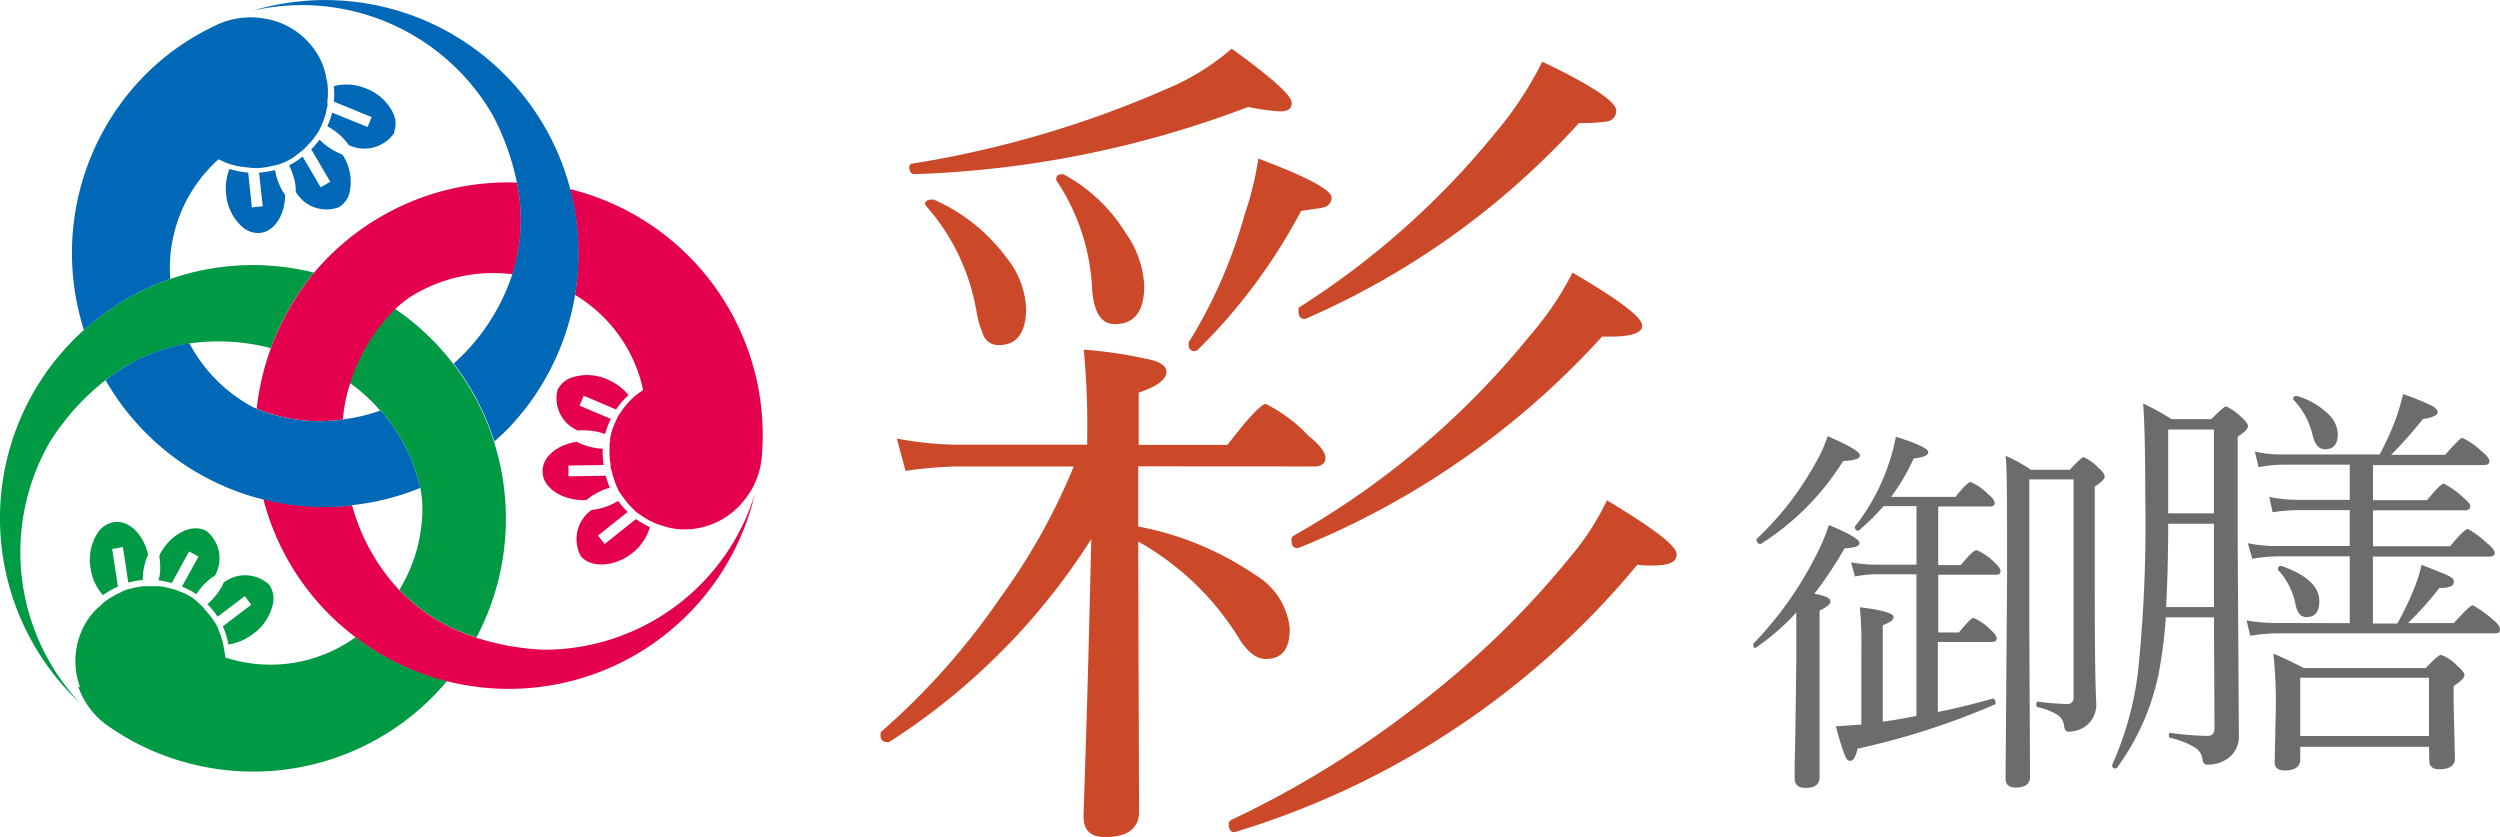
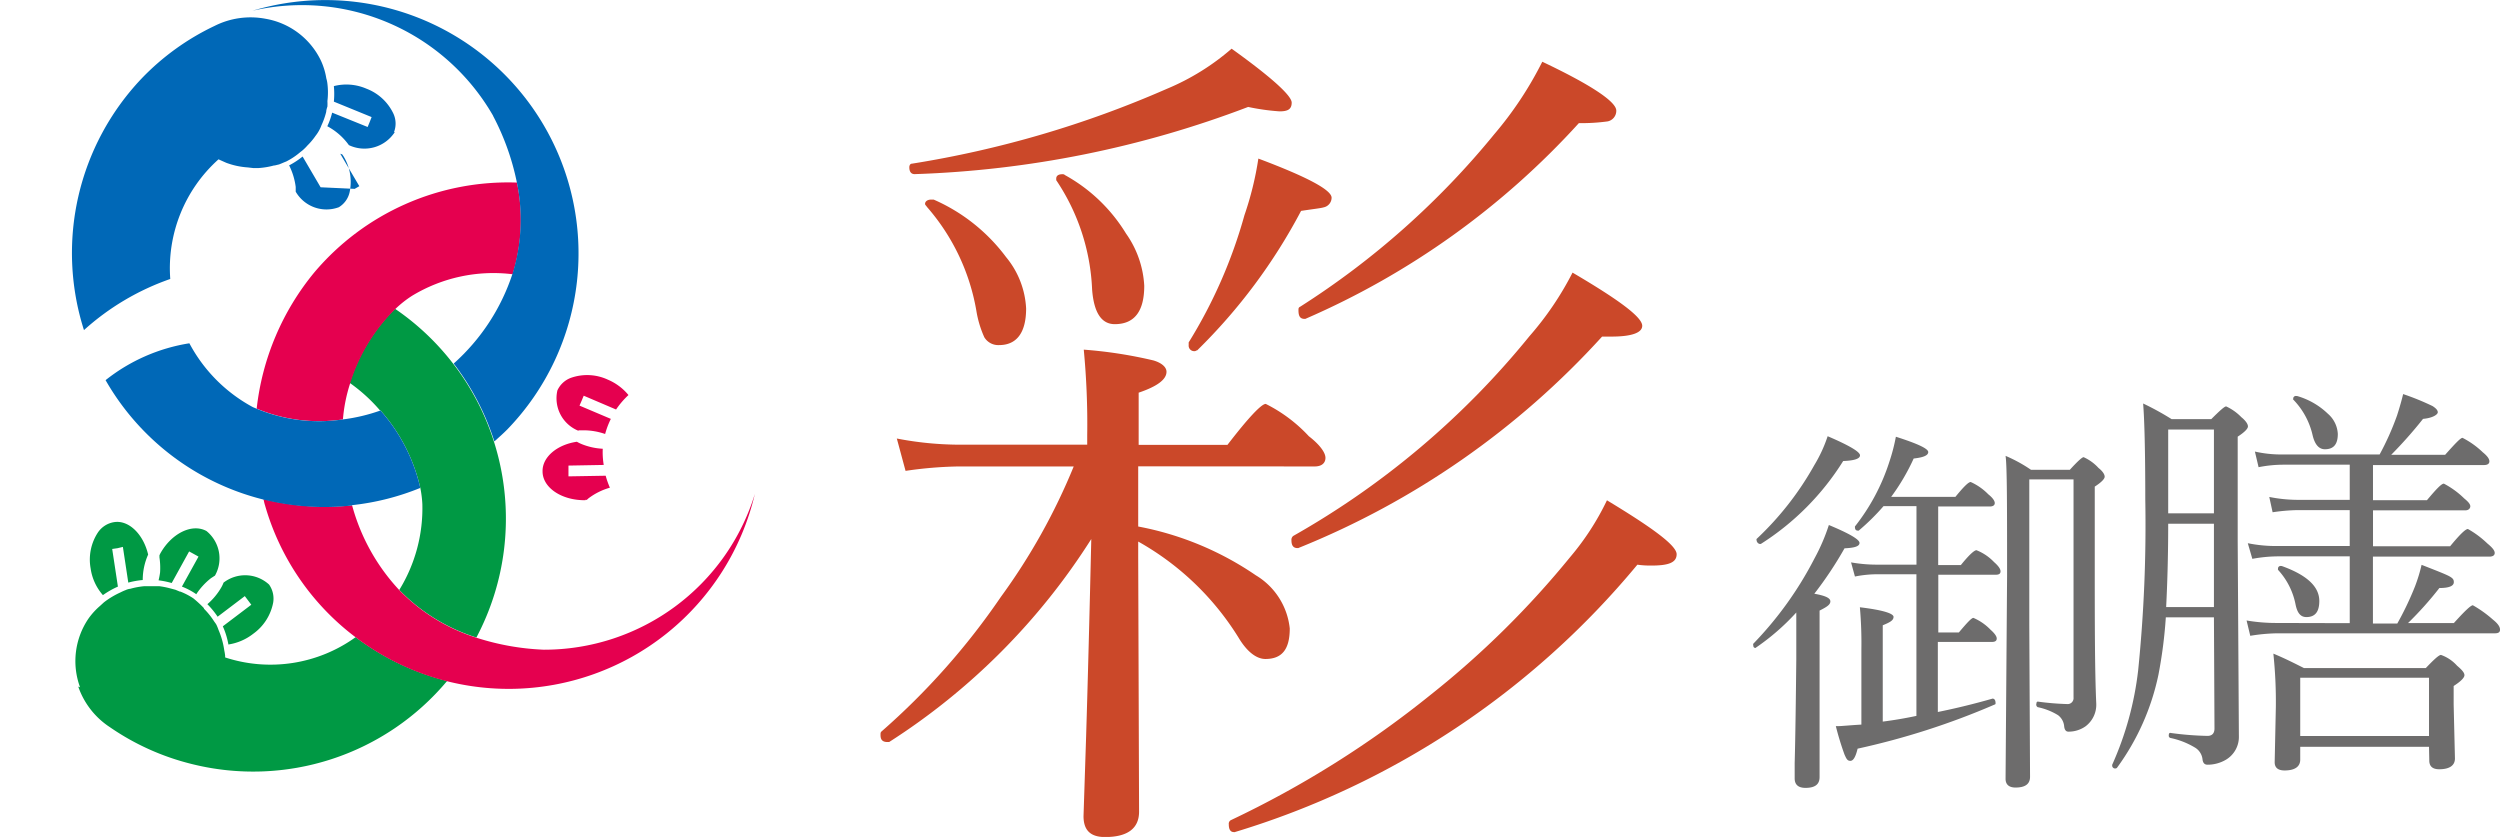
<svg xmlns="http://www.w3.org/2000/svg" width="135.615" height="45.401">
  <path data-name="パス 1832" d="M12.383 34.962a2.891 2.891 0 001.357-.585 2.7 2.7 0 001.078-1.684 1.323 1.323 0 00-.222-.983 1.919 1.919 0 00-2.469-.105 1.759 1.759 0 01-.111.24 3.512 3.512 0 01-.767.93 4.429 4.429 0 01.556.679l1.475-1.118.176.234.176.234-1.545 1.17a4.185 4.185 0 01.3.971" fill="#094" />
  <path data-name="パス 1833" d="M6.666 29.667l.293 1.937a4.5 4.5 0 01.784-.14 3.37 3.37 0 01.293-1.381c-.263-1.123-1.071-1.9-1.872-1.755a1.311 1.311 0 00-.848.55 2.68 2.68 0 00-.4 1.954 2.779 2.779 0 00.667 1.451 4.521 4.521 0 01.813-.462l-.31-2.042.287-.041" fill="#094" />
  <path data-name="パス 1834" d="M9.317 31.622l.942-1.709.257.14.252.14-.9 1.627a3.728 3.728 0 01.731.38l.047.035a3.622 3.622 0 01.8-.872l.216-.14a1.906 1.906 0 00-.462-2.417c-.778-.427-1.9.123-2.51 1.229l-.041.088v.111a3.8 3.8 0 01.035.813 3.762 3.762 0 01-.082.433 4.815 4.815 0 01.69.14" fill="#094" />
  <path data-name="パス 1835" d="M4.244 37.244a4.312 4.312 0 001.714 2.2 13.493 13.493 0 004.441 2 13.715 13.715 0 0013.856-4.505 13.809 13.809 0 01-4.962-2.376 7.9 7.9 0 01-7.08 1.1v-.094a2.654 2.654 0 00-.047-.287 4.325 4.325 0 00-.31-1.106 2.706 2.706 0 00-.111-.275c-.041-.082-.105-.152-.152-.228a4.021 4.021 0 00-.532-.655v-.031a6.01 6.01 0 00-.527-.491l-.041-.035a3.7 3.7 0 00-.708-.369h-.029l-.24-.1-.287-.076a4.383 4.383 0 00-.585-.117h-.819a4.093 4.093 0 00-.755.14.77.77 0 00-.252.07 2.815 2.815 0 00-.275.123 4.494 4.494 0 00-.907.544l-.211.193a3.82 3.82 0 00-.62.679 4.1 4.1 0 00-.462 3.733" fill="#094" />
  <path data-name="パス 1836" d="M20.641 22.266a9.543 9.543 0 012.159 4.2 5.883 5.883 0 01.111.884 8.449 8.449 0 01-1.252 4.652 10.023 10.023 0 004.184 2.58 13.783 13.783 0 00-4.418-17.834 9.783 9.783 0 00-2.457 4.02 8.958 8.958 0 011.65 1.5" fill="#094" />
-   <path data-name="パス 1837" d="M4.308 38.099a11.962 11.962 0 01-1.586-14.154 13.224 13.224 0 013.008-3.329 9.818 9.818 0 014.546-1.984 11.063 11.063 0 014.418.257 13.814 13.814 0 012.34-4.1 13.645 13.645 0 00-7.811.351 13.738 13.738 0 00-4.909 22.972" fill="#094" />
  <path data-name="パス 1838" d="M31.393 23.342h.263a3.634 3.634 0 011.17.2 4.451 4.451 0 01.31-.819l-1.7-.72.117-.269.111-.269 1.755.749a4.536 4.536 0 01.673-.784 2.926 2.926 0 00-1.123-.837 2.662 2.662 0 00-1.989-.1 1.3 1.3 0 00-.743.685 1.9 1.9 0 001.135 2.188" fill="#e5004f" />
-   <path data-name="パス 1839" d="M33.523 27.175a3.341 3.341 0 01-1.428.486 1.94 1.94 0 00-.585 2.51c.521.632 1.808.614 2.791-.17a2.738 2.738 0 00.954-1.41 4.3 4.3 0 01-.755-.433l-1.7 1.352-.181-.228-.181-.228 1.609-1.281a5.061 5.061 0 01-.509-.585" fill="#e5004f" />
  <path data-name="パス 1840" d="M31.732 27.116h.1l.082-.076a3.511 3.511 0 011.17-.585 4.679 4.679 0 01-.228-.649l-2.019.035v-.585l1.913-.035a4.153 4.153 0 01-.053-.878 3.51 3.51 0 01-1.17-.263 2.188 2.188 0 01-.234-.117c-1.082.158-1.878.837-1.861 1.609 0 .889 1.053 1.586 2.34 1.562" fill="#e5004f" />
-   <path data-name="パス 1841" d="M30.925 10.294a13.768 13.768 0 01.263 5.7 7.952 7.952 0 013.7 5.161l-.152.111c-.076.053-.158.105-.234.17a4.1 4.1 0 00-.784.866c-.059.082-.123.158-.176.246s-.076.17-.117.252a4.037 4.037 0 00-.293.8v.041l-.035.117v.117a.371.371 0 01-.029.176v.281a3.767 3.767 0 00.053.854v.041a.6.6 0 00.035.246 1.924 1.924 0 01.082.293 5.059 5.059 0 00.2.585l.029.059.053.117.035.088.111.17.064.094.1.129a3.925 3.925 0 00.5.585c.064.059.117.129.181.181s.17.111.252.17a4.1 4.1 0 00.86.474c.088.035.181.058.275.088a3.62 3.62 0 00.919.2 4.1 4.1 0 003.464-1.463 4.313 4.313 0 001.053-2.586 13.739 13.739 0 00-10.368-14.388" fill="#e5004f" />
  <path data-name="パス 1842" d="M18.603 22.751a8.519 8.519 0 01.4-1.984 9.783 9.783 0 012.458-4.02 5.853 5.853 0 01.889-.7 8.514 8.514 0 015.459-1.17 9.947 9.947 0 00.234-4.973 13.75 13.75 0 00-10.983 4.862 14.043 14.043 0 00-3.136 7.4 8.777 8.777 0 004.681.585" fill="#e5004f" />
  <path data-name="パス 1843" d="M29.486 35.243a13.628 13.628 0 01-3.639-.649 10.023 10.023 0 01-4.184-2.58 10.9 10.9 0 01-2.563-4.6 13.755 13.755 0 01-4.81-.345c.029.111.047.222.082.328a13.651 13.651 0 004.921 7.174 13.718 13.718 0 0021.655-7.776 11.962 11.962 0 01-11.462 8.449" fill="#e5004f" />
-   <path data-name="パス 1844" d="M13.664 11.254l-.2-1.89a4.546 4.546 0 01-1.018-.2 2.89 2.89 0 00-.181 1.369 2.686 2.686 0 00.889 1.785 1.281 1.281 0 00.96.316c.772-.082 1.34-.965 1.357-2.06a2.119 2.119 0 01-.152-.222 3.511 3.511 0 01-.4-1.129 4.385 4.385 0 01-.866.14l.2 1.826-.293.029" fill="#0068b7" />
  <path data-name="パス 1845" d="M21.376 7.158a1.287 1.287 0 00-.041-1.006 2.674 2.674 0 00-1.469-1.346 2.732 2.732 0 00-1.755-.135 4.487 4.487 0 010 .843l2.048.837-.105.269-.111.269-1.925-.778a3.939 3.939 0 01-.263.737 3.406 3.406 0 011.17 1.024 1.964 1.964 0 002.487-.7" fill="#0068b7" />
-   <path data-name="パス 1846" d="M17.392 10.159l-.977-1.668a4.354 4.354 0 01-.731.48 3.628 3.628 0 01.357 1.17v.257a1.926 1.926 0 002.34.843 1.276 1.276 0 00.585-.819 2.662 2.662 0 00-.345-1.966l-.059-.082-.105-.035a3.564 3.564 0 01-1.123-.761 4.549 4.549 0 01-.451.521l1.035 1.76-.252.146" fill="#0068b7" />
+   <path data-name="パス 1846" d="M17.392 10.159l-.977-1.668a4.354 4.354 0 01-.731.48 3.628 3.628 0 01.357 1.17v.257a1.926 1.926 0 002.34.843 1.276 1.276 0 00.585-.819 2.662 2.662 0 00-.345-1.966l-.059-.082-.105-.035l1.035 1.76-.252.146" fill="#0068b7" />
  <path data-name="パス 1847" d="M11.856 8.643l.152.07.263.117a4.094 4.094 0 001.17.252l.3.035h.275a4.224 4.224 0 00.843-.14h.041l.117-.029.123-.029.158-.064.123-.053.105-.041a3.757 3.757 0 00.714-.468l.035-.029c.064-.053.135-.1.193-.158a2.458 2.458 0 00.211-.216 3.591 3.591 0 00.392-.456l.041-.059a2.06 2.06 0 00.328-.585 3.96 3.96 0 00.257-.726v-.035a1.271 1.271 0 01.064-.246 2.663 2.663 0 000-.3 3.9 3.9 0 000-.942 1.557 1.557 0 00-.059-.287 3.662 3.662 0 00-.293-.965 4.1 4.1 0 00-3-2.27 4.347 4.347 0 00-2.768.386 13.5 13.5 0 00-3.95 2.844 13.744 13.744 0 00-3.136 13.657 13.7 13.7 0 014.681-2.773 7.928 7.928 0 012.61-6.483" fill="#0068b7" />
  <path data-name="パス 1848" d="M19.1 27.403a13.673 13.673 0 003.7-.936 9.543 9.543 0 00-2.159-4.2 9.6 9.6 0 01-2.048.486 8.776 8.776 0 01-4.681-.585c-.07-.035-.152-.059-.216-.094a8.42 8.42 0 01-3.423-3.452 9.759 9.759 0 00-4.546 2 13.671 13.671 0 0013.364 6.8" fill="#0068b7" />
  <path data-name="パス 1849" d="M26.747 6.286a13.457 13.457 0 011.287 3.593 9.947 9.947 0 01-.234 4.974 11.193 11.193 0 01-3.189 4.868 13.808 13.808 0 012.206 4.225c.234-.211.474-.421.7-.649A13.739 13.739 0 0013.697.583a11.959 11.959 0 0113.054 5.7" fill="#0068b7" />
  <path data-name="パス 1850" d="M61.743 25.297v3.264a16.794 16.794 0 016.378 2.645 3.82 3.82 0 011.843 2.885c0 1.135-.421 1.656-1.322 1.656-.474 0-.995-.38-1.463-1.17a15.067 15.067 0 00-5.436-5.2v.854l.047 13.8c0 .9-.614 1.375-1.843 1.375-.807 0-1.17-.38-1.17-1.135l.14-4.3c.094-3.072.187-6.665.281-10.731a35.8 35.8 0 01-10.965 11.012h-.094c-.281 0-.374-.14-.374-.374 0-.1 0-.146.047-.193a38.52 38.52 0 006.483-7.308 33.45 33.45 0 003.95-7.074h-6.237a21.759 21.759 0 00-2.885.24l-.474-1.755a18.078 18.078 0 003.359.334h6.969v-.521a42.484 42.484 0 00-.187-4.634 24.18 24.18 0 013.78.585c.474.14.708.38.708.614 0 .427-.521.8-1.51 1.135v2.832h4.816c1.129-1.469 1.843-2.223 2.077-2.223a8.152 8.152 0 012.34 1.755c.614.474.9.9.9 1.17s-.187.468-.585.468zM49.614 9.446c-.193 0-.287-.14-.287-.374 0-.094.047-.193.14-.193a56.552 56.552 0 0013.832-4.061 12.936 12.936 0 003.511-2.177c2.177 1.562 3.259 2.551 3.259 2.926s-.234.474-.661.474a12.074 12.074 0 01-1.7-.24 55.856 55.856 0 01-18.094 3.645zm.661 1.755c-.047-.047-.094-.094-.094-.14 0-.14.14-.234.328-.234h.14a9.777 9.777 0 013.926 3.119 4.734 4.734 0 011.088 2.785c0 1.328-.521 1.989-1.469 1.989a.883.883 0 01-.8-.427 5.682 5.682 0 01-.427-1.416 11.515 11.515 0 00-2.709-5.681zm7.021-1.416v-.094c0-.14.094-.24.334-.24a.17.17 0 01.14.047 8.929 8.929 0 013.312 3.171 5.389 5.389 0 01.989 2.832c0 1.375-.521 2.083-1.6 2.083-.714 0-1.135-.614-1.229-1.89a11.463 11.463 0 00-1.943-5.915zm7.659 9.216c-.047 0-.094.047-.14.047a.3.3 0 01-.334-.328v-.146a26.576 26.576 0 003.025-6.9 17.34 17.34 0 00.755-3.072q3.973 1.492 3.973 2.124a.538.538 0 01-.427.521c-.14.047-.585.094-1.229.193a30.484 30.484 0 01-5.623 7.554zm2.03 26.137h-.047q-.281 0-.281-.421a.222.222 0 01.14-.24 54.048 54.048 0 0010.825-6.8 49.2 49.2 0 007.56-7.466 14.283 14.283 0 001.989-3.072c2.5 1.51 3.78 2.457 3.78 2.926s-.474.614-1.369.614a4.992 4.992 0 01-.761-.047 45.37 45.37 0 01-21.837 14.505zm3.452-15.406h-.047c-.234 0-.334-.14-.334-.427a.263.263 0 01.1-.234A45.1 45.1 0 0082.964 18.24a16.862 16.862 0 002.34-3.452c2.5 1.469 3.78 2.411 3.78 2.885 0 .38-.585.585-1.656.585h-.521a44.889 44.889 0 01-16.471 11.468zm.38-12.434h-.047c-.24 0-.333-.14-.333-.468 0-.1 0-.146.094-.193a44.289 44.289 0 0010.532-9.362 19.566 19.566 0 002.6-3.926C86.355 4.625 87.677 5.526 87.677 6a.585.585 0 01-.468.585 10.407 10.407 0 01-1.562.094A43.294 43.294 0 0170.82 17.293z" fill="#cb4829" />
  <path data-name="パス 1851" d="M98.418 32.207c.585.105.872.228.872.415s-.211.31-.585.5v9.032c0 .4-.252.585-.766.585-.375 0-.585-.164-.585-.515v-.813c.041-1.533.064-3.4.088-5.635v-2.551a12.464 12.464 0 01-2.218 1.925h.029c-.105 0-.146-.041-.146-.164a.082.082 0 010-.064 19.391 19.391 0 003.318-4.622 10.577 10.577 0 00.784-1.82c1.1.456 1.662.784 1.662.971s-.269.269-.813.293a20.181 20.181 0 01-1.638 2.463zm-2.926-2.7h-.041a.226.226 0 01-.164-.211.076.076 0 010-.059 16.53 16.53 0 003.13-4 7.7 7.7 0 00.726-1.574c1.17.5 1.755.848 1.755 1.036s-.31.287-.913.31a14.289 14.289 0 01-4.47 4.5zm7.069-2.553h3.511c.439-.538.708-.807.831-.807a3.13 3.13 0 01.954.667c.228.181.351.351.351.474s-.1.187-.269.187h-2.8v3.179h1.229c.433-.538.726-.807.848-.807a2.669 2.669 0 01.954.644c.228.2.351.369.351.5s-.082.187-.269.187h-3.107v3.13h1.116c.439-.521.685-.79.79-.79a2.868 2.868 0 01.93.644c.211.187.334.351.334.474s-.082.187-.269.187h-2.926v3.8a38.471 38.471 0 002.967-.726c.1 0 .164.082.164.246 0 .041 0 .064-.064.082a40.5 40.5 0 01-7.419 2.387c-.105.433-.228.661-.392.661s-.211-.105-.316-.334a15.663 15.663 0 01-.474-1.551h.187c.123 0 .515-.041 1.2-.082v-4.1a22.244 22.244 0 00-.082-2.264c1.223.146 1.826.333 1.826.521s-.187.293-.585.456v5.225a22.36 22.36 0 001.826-.31v-7.683h-2.112a6.279 6.279 0 00-1.223.123l-.211-.767a8.052 8.052 0 001.41.123h2.139v-3.176h-1.785a12.04 12.04 0 01-1.346 1.328.088.088 0 01-.064 0c-.082 0-.14-.059-.14-.164a.088.088 0 010-.064 11.117 11.117 0 001.867-3.511 10.124 10.124 0 00.351-1.352c1.17.374 1.755.644 1.755.831s-.269.293-.79.351a11.443 11.443 0 01-1.223 2.083zm7.607-1.469h2.112c.415-.456.667-.685.749-.685a2.45 2.45 0 01.807.585c.228.181.334.351.334.474s-.187.31-.538.538v3.9c0 3.423 0 6.056.082 7.882a1.463 1.463 0 01-.585 1.223 1.592 1.592 0 01-.93.287c-.129 0-.211-.1-.228-.31a.842.842 0 00-.333-.585 3.436 3.436 0 00-1.1-.433.158.158 0 01-.07-.193c0-.082.041-.123.105-.105a14.585 14.585 0 001.551.129.322.322 0 00.357-.351V26.004h-2.4v7.94l.041 8.192c0 .4-.269.585-.79.585-.351 0-.538-.164-.538-.474l.082-10.971c0-3.833 0-6.009-.082-6.547a7.853 7.853 0 011.387.761z" fill="#6d6c6c" />
  <path data-name="パス 1852" d="M120.097 33.488h-2.61a25.1 25.1 0 01-.4 3.113 13.077 13.077 0 01-2.241 5.038.111.111 0 01-.088.047.158.158 0 01-.181-.158v-.041a17.3 17.3 0 001.41-5.131 77.865 77.865 0 00.386-9.268c0-2.645-.047-4.365-.117-5.2a15.026 15.026 0 011.545.848h2.152c.445-.445.714-.69.807-.69a2.756 2.756 0 01.825.585c.246.2.357.38.357.5s-.176.31-.556.556v5.7l.064 10.532a1.439 1.439 0 01-.714 1.3 1.955 1.955 0 01-.989.263c-.152 0-.246-.088-.269-.287a.849.849 0 00-.421-.649 4.277 4.277 0 00-1.322-.515.123.123 0 01-.088-.135c0-.111.041-.158.111-.135a16.8 16.8 0 001.989.158c.246 0 .38-.135.38-.4zm0-.556v-4.523h-2.481c0 1.755-.047 3.265-.111 4.523zm0-5.085v-4.546h-2.481v4.546zm7.367 5.957V30.18h-3.891a7.877 7.877 0 00-1.393.135l-.246-.848a7.642 7.642 0 001.615.152h3.914v-1.948h-2.82a10.286 10.286 0 00-1.363.117l-.181-.831a7.953 7.953 0 001.545.158h2.82v-1.907h-3.645a7.02 7.02 0 00-1.3.135l-.2-.848a6.379 6.379 0 001.5.158h5.266a14.771 14.771 0 00.942-2.106c.152-.468.263-.872.334-1.17a13.991 13.991 0 011.592.649c.176.111.287.222.287.339s-.263.31-.8.357a23.581 23.581 0 01-1.726 1.948h2.926c.521-.585.831-.919.942-.919a4.634 4.634 0 011.1.784c.246.2.357.357.357.492s-.111.2-.293.2h-6.021v1.908h2.926c.491-.585.784-.9.919-.9a4.681 4.681 0 011.1.8c.222.181.334.316.334.427s-.088.222-.269.222h-5.009v1.948h4.184c.515-.626.831-.936.965-.936a5.179 5.179 0 011.053.784c.269.222.4.38.4.515s-.111.2-.293.2h-6.313v3.628h1.322a16.627 16.627 0 00.96-2.013 8.594 8.594 0 00.357-1.17c.807.316 1.322.515 1.527.632s.222.2.222.31c0 .2-.246.316-.784.316a18.666 18.666 0 01-1.7 1.9h2.487c.585-.649.919-.965 1.03-.965a6.344 6.344 0 011.094.784c.252.2.38.38.38.538s-.111.2-.287.2h-11.828a9.748 9.748 0 00-1.434.135l-.2-.831a9.651 9.651 0 001.633.135zm4.3 6.705h-6.986v.7c0 .38-.293.585-.848.585-.357 0-.538-.152-.538-.445l.064-3.025a24.975 24.975 0 00-.135-2.867c.649.269 1.17.538 1.662.784h6.606c.445-.468.714-.714.825-.714a2.11 2.11 0 01.872.585c.269.228.4.38.4.515s-.2.339-.585.585v1.006l.07 2.926c0 .38-.293.585-.854.585-.357 0-.538-.158-.538-.474zm-8.192-9.608v-.064a.139.139 0 01.158-.135h.041c1.369.491 2.042 1.118 2.042 1.9 0 .585-.228.872-.7.872-.316 0-.491-.222-.585-.667a3.862 3.862 0 00-.975-1.917zm.825-9.245v-.047a.144.144 0 01.156-.129h.047a4 4 0 011.679.965 1.551 1.551 0 01.538 1.094c0 .585-.246.831-.7.831-.334 0-.556-.269-.673-.784a4.055 4.055 0 00-1.071-1.937zm7.367 18.267v-3.16h-6.986v3.16z" fill="#6d6c6c" />
</svg>